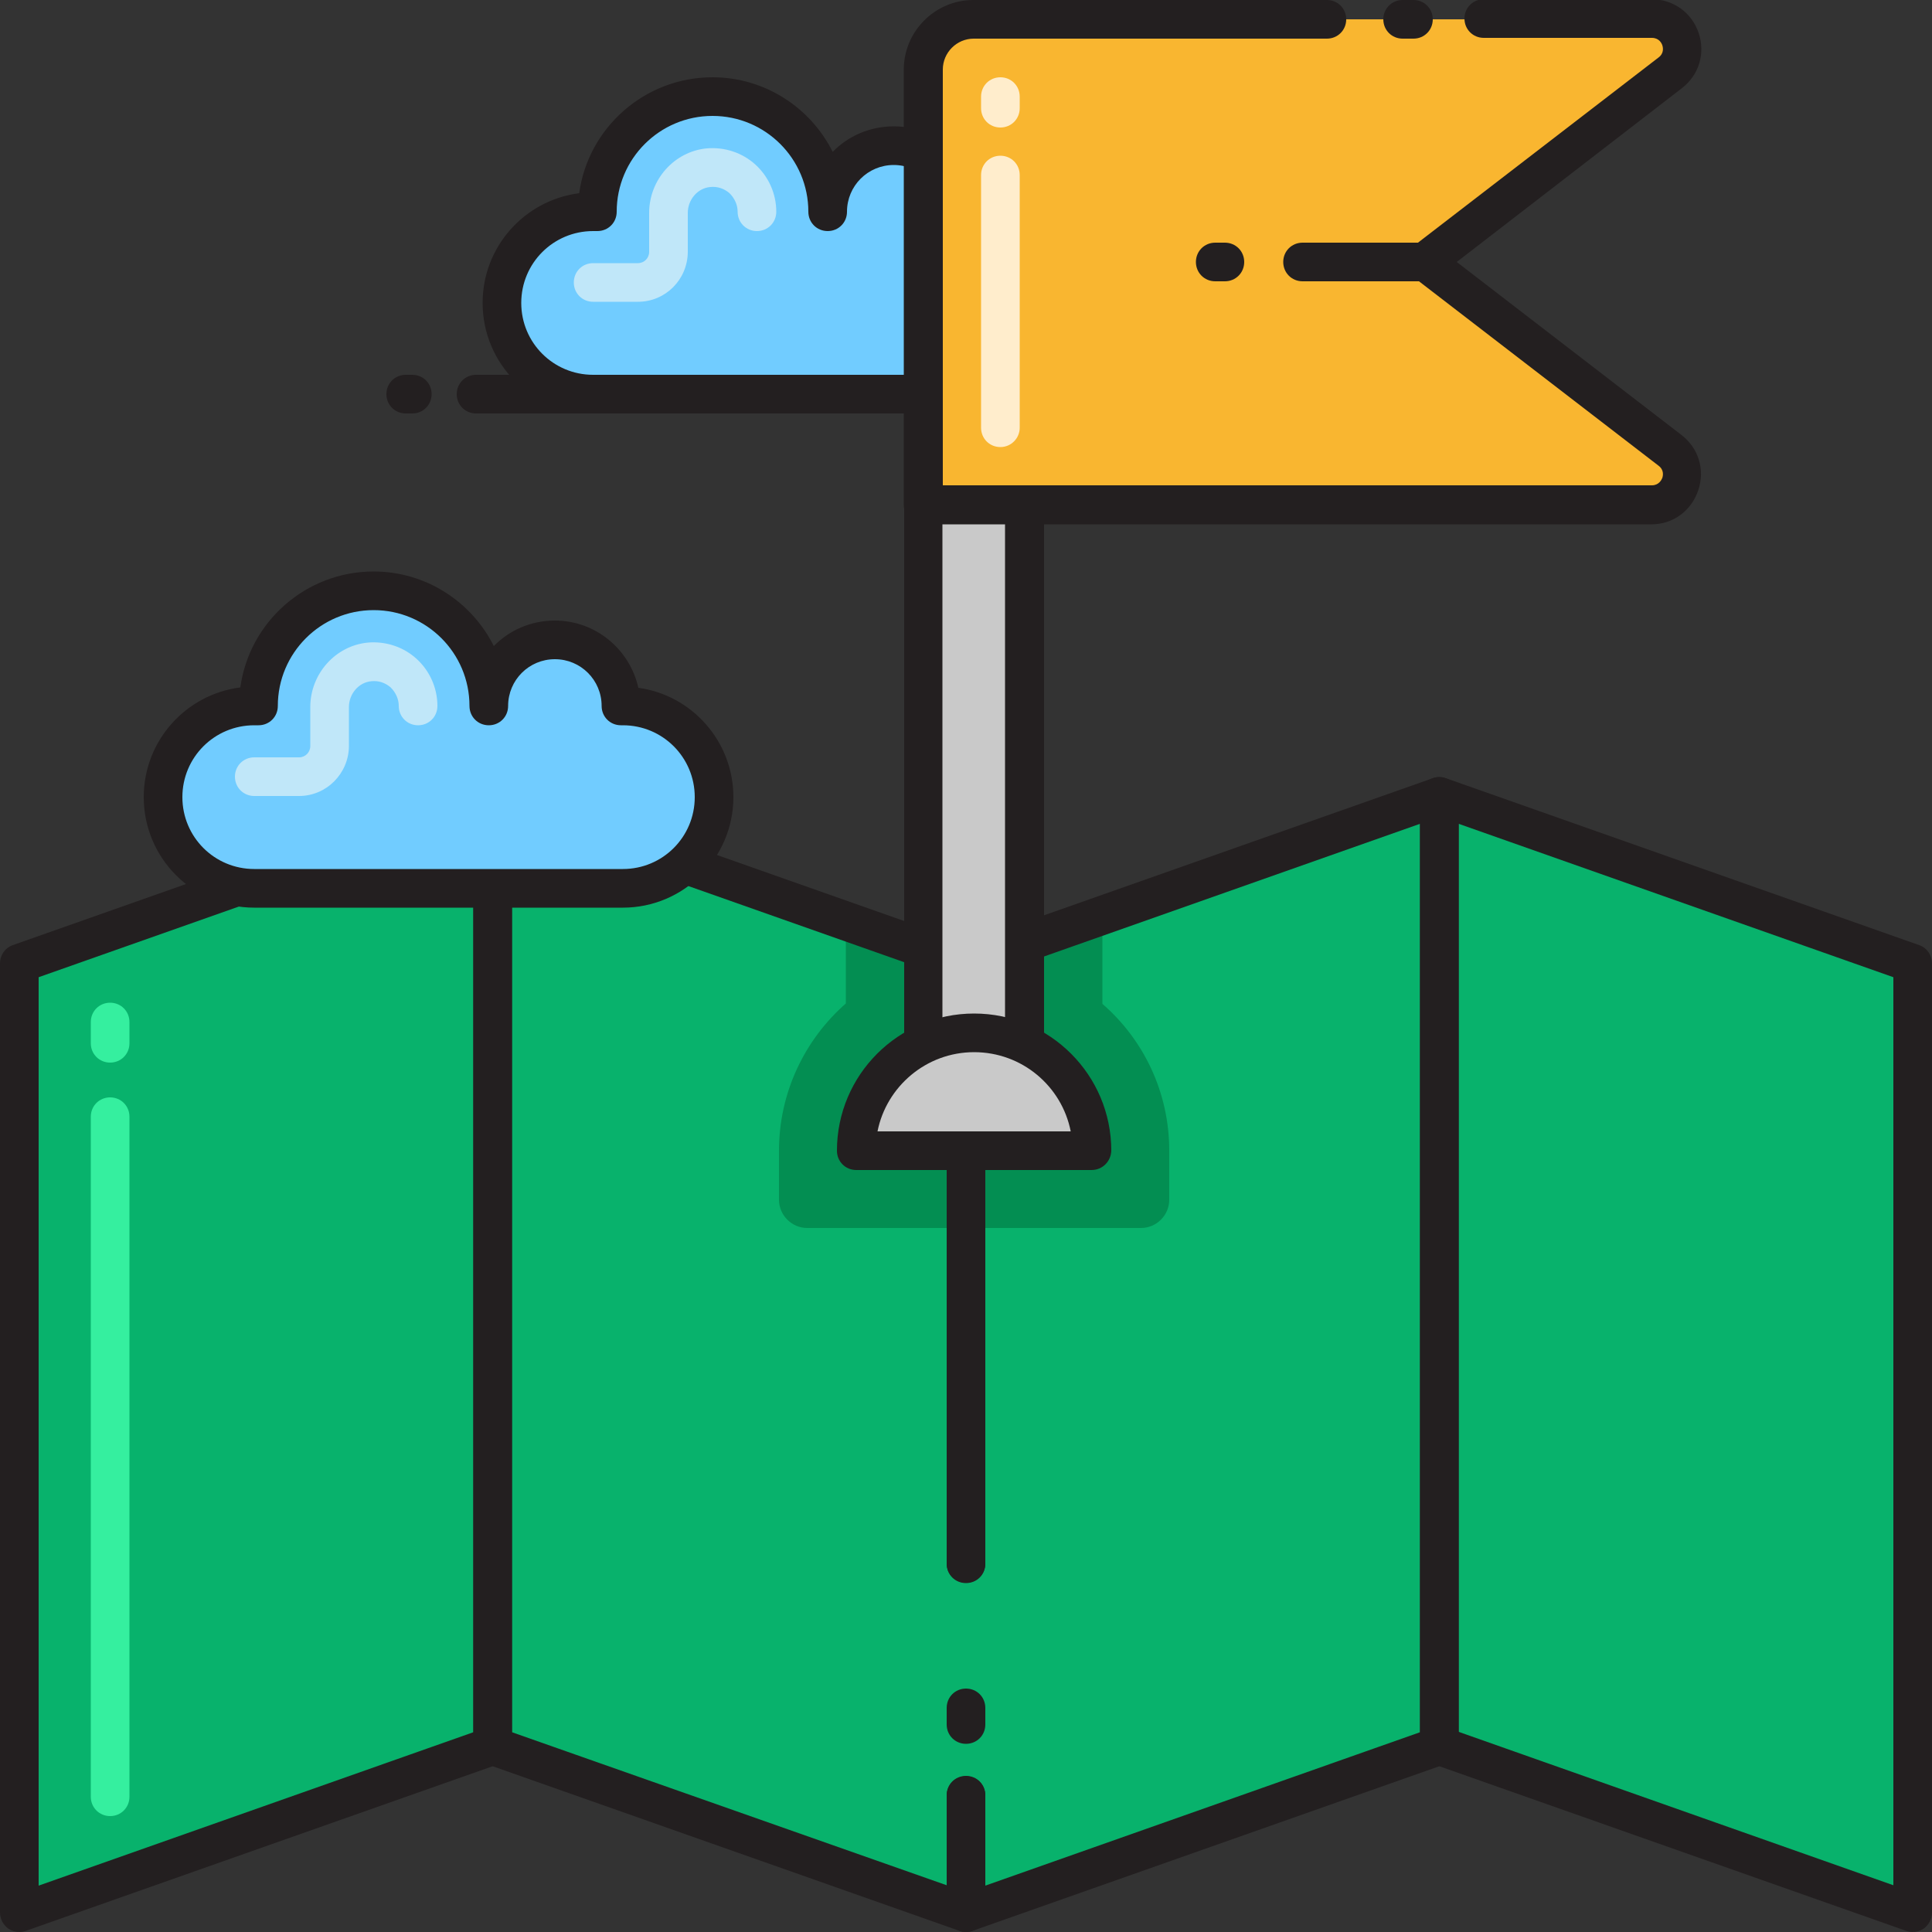
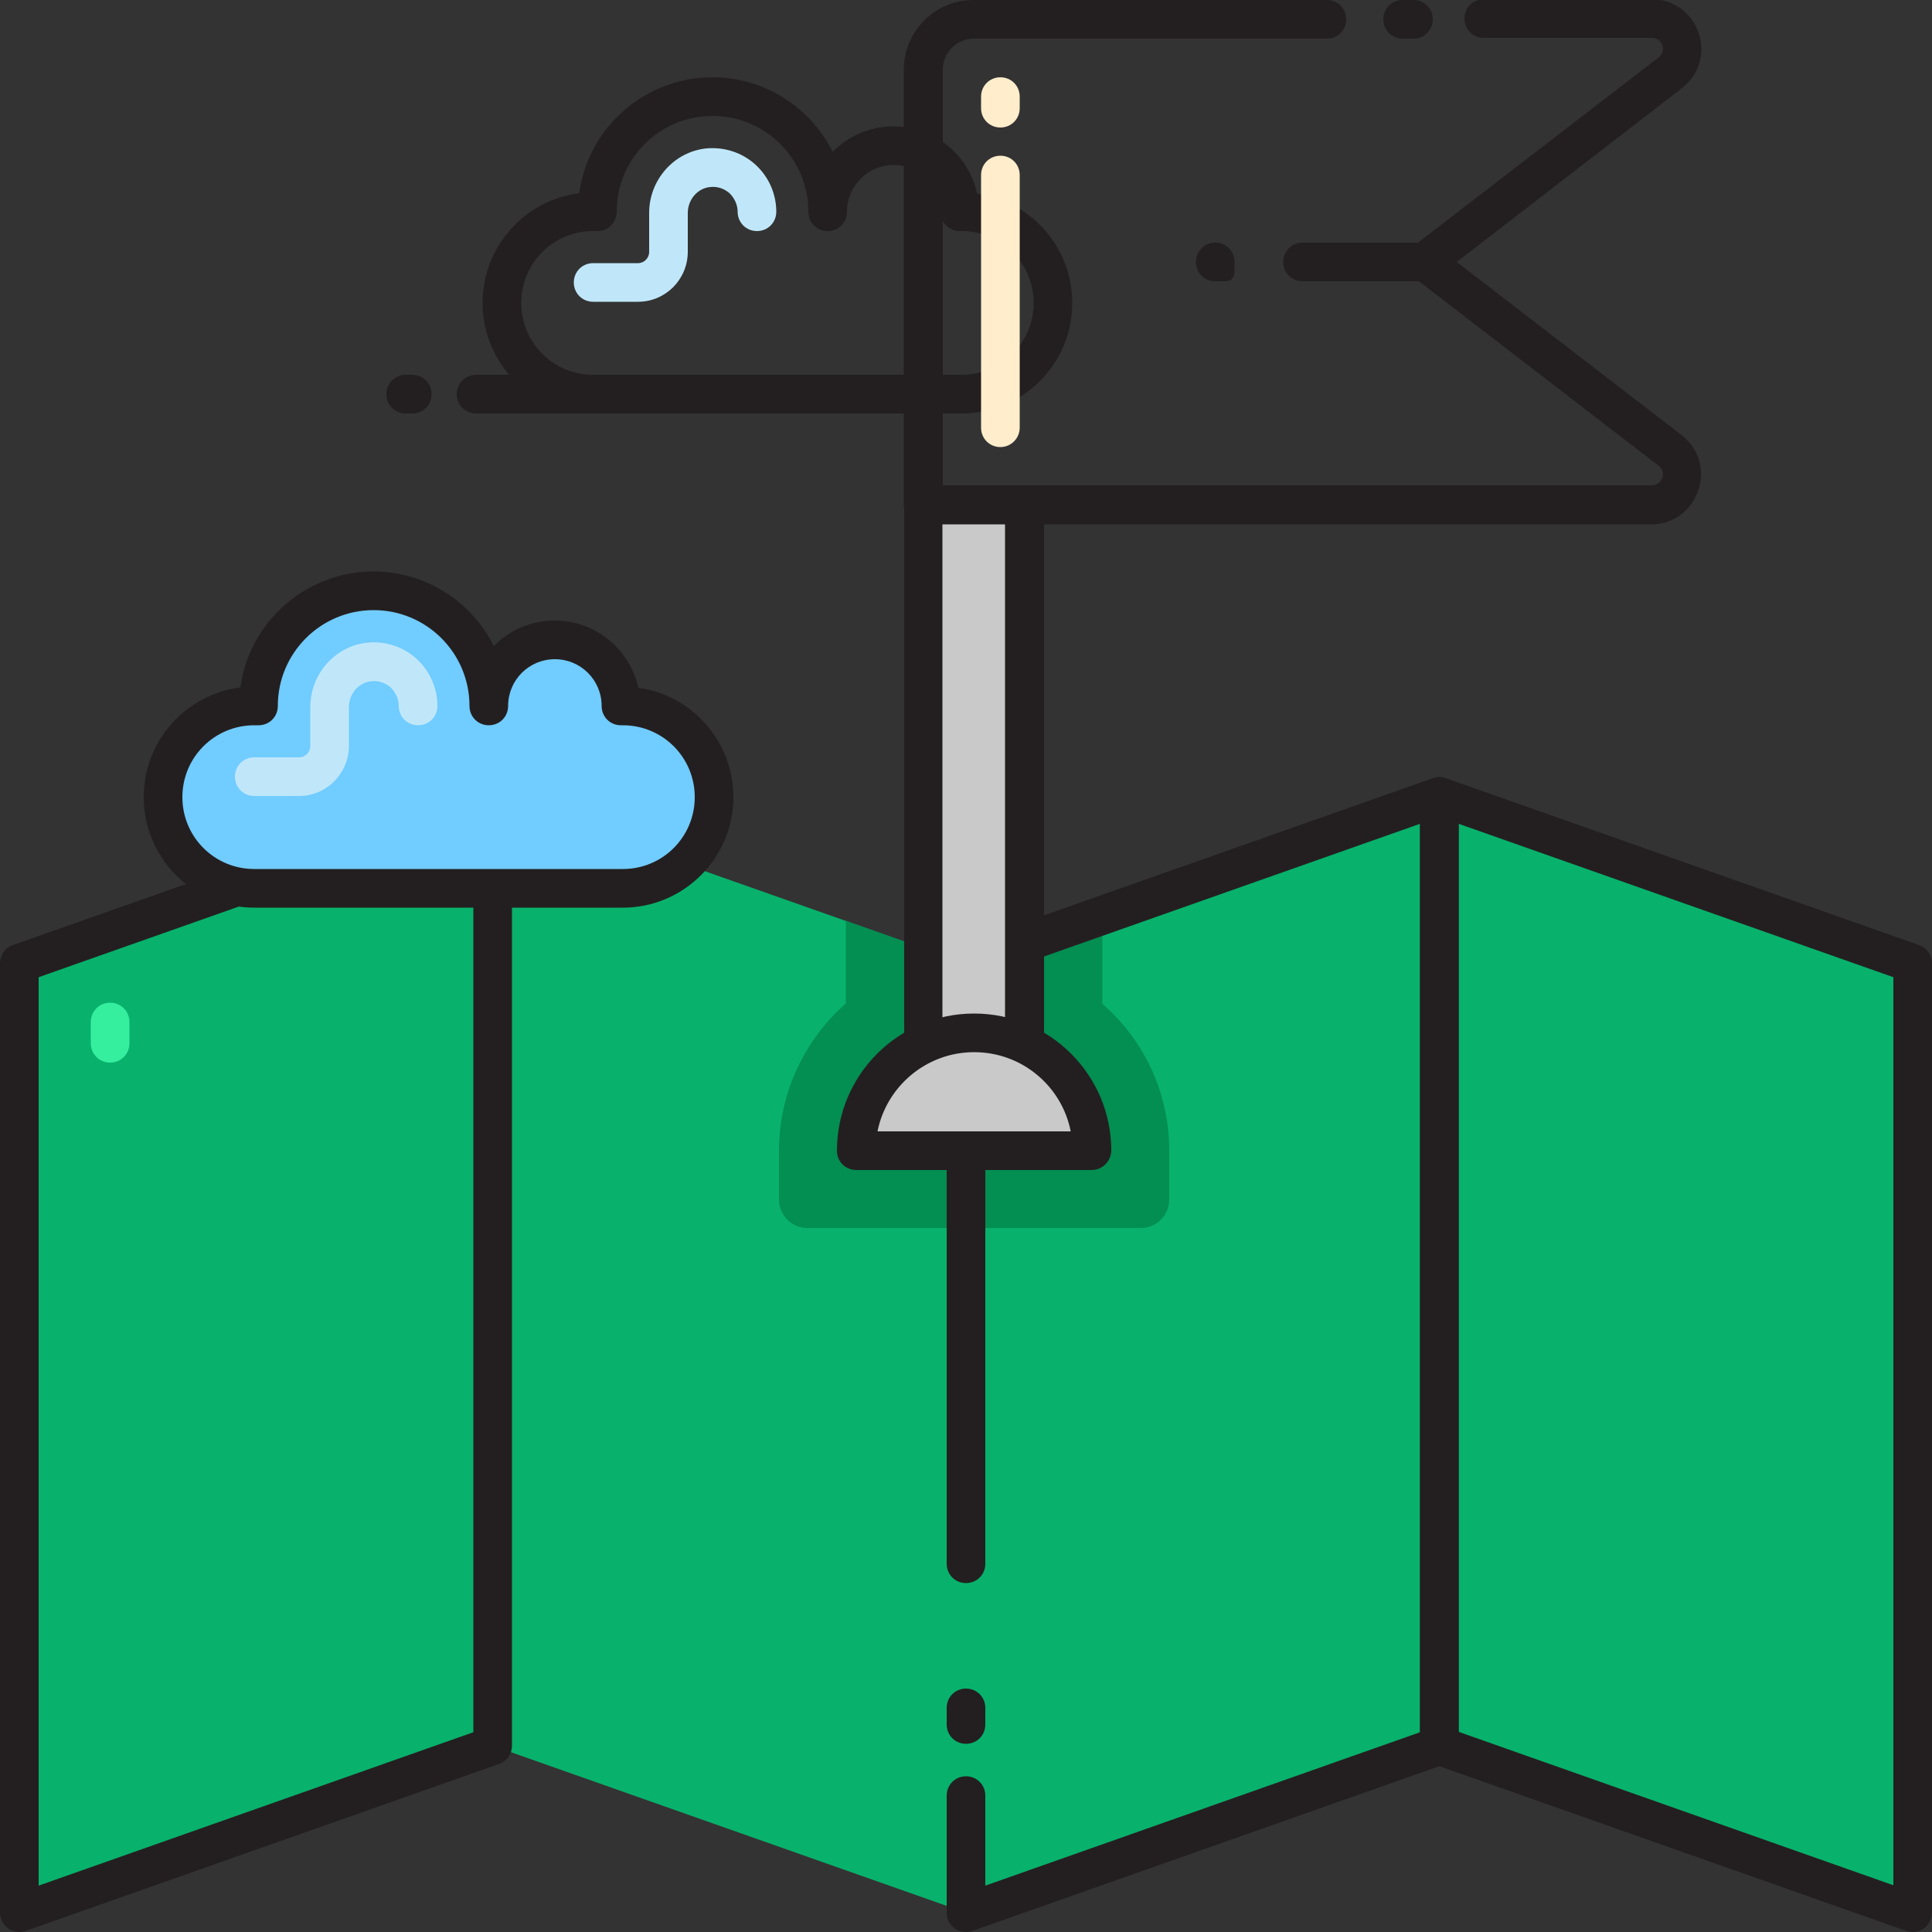
<svg xmlns="http://www.w3.org/2000/svg" version="1.1" id="Layer_1" x="0px" y="0px" viewBox="0 0 500 500" style="enable-background:new 0 0 500 500;" xml:space="preserve">
  <rect x="0" y="0" width="500" height="500" fill="#333333" stroke="none" />
  <style type="text/css">
	.st0{fill:#C9C9C9;}
	.st1{fill:#A0A0A0;}
	.st2{fill:#71CCFF;}
	.st3{fill:#231F20;}
	.st4{fill:#F9F9F9;}
	.st5{fill:#7A7979;}
	.st6{fill:#4C4C4C;}
	.st7{fill:#F9B630;}
	.st8{fill:#D88A0E;}
	.st9{fill:#FFEDCC;}
	.st10{fill:#C0E7F9;}
	.st11{fill:#08B26C;}
	.st12{fill:#15A9EA;}
	.st13{fill:none;stroke:#C9C9C9;stroke-width:10;stroke-linecap:round;stroke-linejoin:round;stroke-miterlimit:10;}
	.st14{fill:none;stroke:#231F20;stroke-width:10;stroke-linecap:round;stroke-linejoin:round;stroke-miterlimit:10;}
	.st15{fill:#FFFFFF;}
	.st16{fill:#35EF9F;}
	.st17{fill:#22A6E0;}
	.st18{fill:#FC3A6D;}
	.st19{fill:#FFA9C8;}
	.st20{fill:#038E52;}
	.st21{fill:#E2074B;}
</style>
  <g>
    <g>
      <path class="st3" d="M153.5,107h-30.3c-2.8,0-5-2.2-5-5s2.2-5,5-5h30.3c2.8,0,5,2.2,5,5S156.3,107,153.5,107z" />
    </g>
  </g>
  <g>
    <g>
      <path class="st3" d="M106.7,107H105c-2.8,0-5-2.2-5-5s2.2-5,5-5h1.7c2.8,0,5,2.2,5,5S109.5,107,106.7,107z" />
    </g>
  </g>
  <g>
    <g>
-       <path class="st2" d="M153.5,54.8c-13,0-23.6,10.6-23.6,23.6s10.6,23.6,23.6,23.6h95.4c13,0,23.6-10.6,23.6-23.6    S262,54.8,248.9,54.8h-0.5c0-9.5-7.7-17.1-17.1-17.1c-9.5,0-17.1,7.7-17.1,17.1c0-16.5-13.3-29.8-29.8-29.8s-29.8,13.3-29.8,29.8    H153.5z" />
-     </g>
+       </g>
  </g>
  <g>
    <g>
      <path class="st3" d="M248.9,107h-95.4c-15.8,0-28.6-12.8-28.6-28.6c0-14.6,10.9-26.6,25-28.4c2.3-16.9,16.9-30,34.5-30    c13.6,0,25.4,7.9,31.1,19.3c4-4.1,9.6-6.6,15.8-6.6c10.6,0,19.4,7.5,21.6,17.4c13.9,1.9,24.6,13.9,24.6,28.3    C277.5,94.2,264.7,107,248.9,107z M153.5,59.8c-10.3,0-18.6,8.3-18.6,18.6S143.2,97,153.5,97h95.4c10.3,0,18.6-8.3,18.6-18.6    s-8.3-18.6-18.6-18.6h-0.5c-2.8,0-5-2.2-5-5c0-6.7-5.4-12.1-12.1-12.1s-12.1,5.4-12.1,12.1c0,2.8-2.2,5-5,5s-5-2.2-5-5    c0-13.7-11.1-24.8-24.8-24.8s-24.8,11.1-24.8,24.8c0,2.8-2.2,5-5,5H153.5z" />
    </g>
  </g>
  <g>
    <g>
      <path class="st10" d="M165.1,78.1h-11.6c-2.8,0-5-2.2-5-5s2.2-5,5-5h11.6c1.6,0,2.9-1.3,2.9-2.9V55.1c0-8.6,6.5-15.9,14.9-16.7    c4.6-0.4,9.2,1.1,12.6,4.2c3.4,3.1,5.4,7.5,5.4,12.2c0,2.8-2.2,5-5,5s-5-2.2-5-5c0-1.8-0.8-3.5-2.1-4.8c-1.4-1.2-3.1-1.8-5-1.6    c-3.3,0.3-5.8,3.3-5.8,6.7v10.2C177.9,72.4,172.2,78.1,165.1,78.1z" />
    </g>
  </g>
  <g>
    <g>
      <polygon class="st11" points="127.5,451.8 5,495 5,249.3 127.5,206.1   " />
    </g>
  </g>
  <g>
    <g>
      <polygon class="st11" points="127.5,451.8 250,495 250,249.3 127.5,206.1   " />
    </g>
  </g>
  <g>
    <g>
      <polygon class="st11" points="372.5,451.8 250,495 250,249.3 372.5,206.1   " />
    </g>
  </g>
  <g>
    <g>
      <path class="st20" d="M201.6,297.8v12.7c0,4,3.3,7.3,7.3,7.3H250v-68.5l-31.1-11v21.4C208.3,269,201.6,282.7,201.6,297.8z" />
    </g>
  </g>
  <g>
    <g>
      <path class="st20" d="M250,317.8h45.3c4,0,7.3-3.3,7.3-7.3v-12.7c0-15.2-6.7-28.8-17.3-38v-22.9L250,249.3V317.8z" />
    </g>
  </g>
  <g>
    <g>
      <polygon class="st11" points="372.5,451.8 495,495 495,249.3 372.5,206.1   " />
    </g>
  </g>
  <g>
    <g>
      <path class="st3" d="M5,500c-1,0-2-0.3-2.9-0.9C0.8,498.1,0,496.6,0,495V249.3c0-2.1,1.3-4,3.3-4.7l122.5-43.2    c1.5-0.5,3.2-0.3,4.6,0.6c1.3,0.9,2.1,2.5,2.1,4.1v245.7c0,2.1-1.3,4-3.3,4.7L6.7,499.7C6.1,499.9,5.6,500,5,500z M10,252.9v235.1    l112.5-39.7V213.2L10,252.9z M127.5,451.8L127.5,451.8L127.5,451.8z" />
    </g>
  </g>
  <g>
    <g>
      <path class="st16" d="M28.5,275c-2.8,0-5-2.2-5-5v-5.5c0-2.8,2.2-5,5-5s5,2.2,5,5v5.5C33.5,272.8,31.3,275,28.5,275z" />
    </g>
  </g>
  <g>
    <g>
-       <path class="st16" d="M28.5,470c-2.8,0-5-2.2-5-5V289c0-2.8,2.2-5,5-5s5,2.2,5,5v176C33.5,467.8,31.3,470,28.5,470z" />
-     </g>
+       </g>
  </g>
  <g>
    <g>
-       <path class="st3" d="M250,500c-0.6,0-1.1-0.1-1.7-0.3l-122.5-43.2c-2-0.7-3.3-2.6-3.3-4.7V206.1c0-1.6,0.8-3.1,2.1-4.1    c1.3-0.9,3-1.2,4.6-0.6l122.5,43.2c2,0.7,3.3,2.6,3.3,4.7v155.3c0,2.8-2.2,5-5,5s-5-2.2-5-5V252.9l-112.5-39.7v235.1L245,487.9    v-23.3c0-2.8,2.2-5,5-5s5,2.2,5,5V495c0,1.6-0.8,3.1-2.1,4.1C252,499.7,251,500,250,500z" />
-     </g>
+       </g>
  </g>
  <g>
    <g>
      <path class="st3" d="M250,500c-1,0-2-0.3-2.9-0.9c-1.3-0.9-2.1-2.5-2.1-4.1v-30.3c0-2.8,2.2-5,5-5s5,2.2,5,5v23.3l112.5-39.7    V213.2L255,252.9v151.8c0,2.8-2.2,5-5,5s-5-2.2-5-5V249.3c0-2.1,1.3-4,3.3-4.7l122.5-43.2c1.5-0.5,3.2-0.3,4.6,0.6    c1.3,0.9,2.1,2.5,2.1,4.1v245.7c0,2.1-1.3,4-3.3,4.7l-122.5,43.2C251.1,499.9,250.6,500,250,500z" />
    </g>
  </g>
  <g>
    <g>
      <path class="st3" d="M495,500c-0.6,0-1.1-0.1-1.7-0.3l-122.5-43.2c-2-0.7-3.3-2.6-3.3-4.7V206.1c0-1.6,0.8-3.1,2.1-4.1    c1.3-0.9,3-1.2,4.6-0.6l122.5,43.2c2,0.7,3.3,2.6,3.3,4.7V495c0,1.6-0.8,3.1-2.1,4.1C497,499.7,496,500,495,500z M377.5,448.2    L490,487.9V252.9l-112.5-39.7V448.2z" />
    </g>
  </g>
  <g>
    <g>
      <path class="st3" d="M250,451.3c-2.8,0-5-2.2-5-5V442c0-2.8,2.2-5,5-5s5,2.2,5,5v4.3C255,449.1,252.8,451.3,250,451.3z" />
    </g>
  </g>
  <g>
    <g>
-       <path class="st7" d="M427.4,130.7H238.9V18c0-7.2,5.8-13,13-13h175.4c7.5,0,10.7,9.5,4.8,14.1l-63.4,48.8l63.4,48.8    C438.1,121.2,434.9,130.7,427.4,130.7z" />
-     </g>
+       </g>
  </g>
  <g>
    <g>
      <path class="st3" d="M365.8,10H363c-2.8,0-5-2.2-5-5s2.2-5,5-5h2.8c2.8,0,5,2.2,5,5S368.6,10,365.8,10z" />
    </g>
  </g>
  <g>
    <g>
      <path class="st3" d="M427.4,135.7H238.9c-2.8,0-5-2.2-5-5V18c0-9.9,8.1-18,18-18h91.5c2.8,0,5,2.2,5,5s-2.2,5-5,5H252    c-4.4,0-8,3.6-8,8v107.6h183.5c1.8,0,2.5-1.4,2.7-1.9c0.2-0.6,0.5-2.1-1-3.2l-63.4-48.8c-1.2-0.9-2-2.4-2-4s0.7-3,2-4l63.4-48.8    c1.5-1.1,1.2-2.6,1-3.2s-0.9-1.9-2.7-1.9H384c-2.8,0-5-2.2-5-5s2.2-5,5-5h43.4c5.6,0,10.4,3.4,12.2,8.7c1.8,5.3,0.1,10.9-4.3,14.3    L377,67.8l58.2,44.8c4.4,3.4,6.1,9,4.3,14.3S433,135.7,427.4,135.7z" />
    </g>
  </g>
  <g>
    <g>
      <path class="st9" d="M258.9,33c-2.8,0-5-2.2-5-5v-3c0-2.8,2.2-5,5-5s5,2.2,5,5v3C263.9,30.8,261.7,33,258.9,33z" />
    </g>
  </g>
  <g>
    <g>
      <path class="st9" d="M258.9,115.7c-2.8,0-5-2.2-5-5V45.3c0-2.8,2.2-5,5-5s5,2.2,5,5v65.4C263.9,113.4,261.7,115.7,258.9,115.7z" />
    </g>
  </g>
  <g>
    <g>
      <rect x="238.9" y="130.7" class="st0" width="26.2" height="139.5" />
    </g>
  </g>
  <g>
    <g>
      <path class="st3" d="M265.2,275.1h-26.2c-2.8,0-5-2.2-5-5V130.7c0-2.8,2.2-5,5-5h26.2c2.8,0,5,2.2,5,5v139.5    C270.2,272.9,267.9,275.1,265.2,275.1z M243.9,265.1h16.2V135.7h-16.2V265.1z" />
    </g>
  </g>
  <g>
    <g>
      <path class="st0" d="M221.6,297.8c0-16.8,13.6-30.5,30.5-30.5s30.5,13.6,30.5,30.5H221.6z" />
    </g>
  </g>
  <g>
    <g>
      <path class="st3" d="M282.5,302.8h-60.9c-2.8,0-5-2.2-5-5c0-19.6,15.9-35.5,35.5-35.5s35.5,15.9,35.5,35.5    C287.5,300.6,285.3,302.8,282.5,302.8z M227.1,292.8h50c-2.3-11.7-12.6-20.5-25-20.5S229.4,281.2,227.1,292.8z" />
    </g>
  </g>
  <g>
    <g>
      <path class="st3" d="M368.8,72.8h-31.7c-2.8,0-5-2.2-5-5s2.2-5,5-5h31.7c2.8,0,5,2.2,5,5S371.6,72.8,368.8,72.8z" />
    </g>
  </g>
  <g>
    <g>
-       <path class="st3" d="M317,72.8h-2.5c-2.8,0-5-2.2-5-5s2.2-5,5-5h2.5c2.8,0,5,2.2,5,5S319.8,72.8,317,72.8z" />
+       <path class="st3" d="M317,72.8h-2.5c-2.8,0-5-2.2-5-5s2.2-5,5-5c2.8,0,5,2.2,5,5S319.8,72.8,317,72.8z" />
    </g>
  </g>
  <g>
    <g>
      <path class="st2" d="M65.8,182.7c-13,0-23.6,10.6-23.6,23.6s10.6,23.6,23.6,23.6h95.4c13,0,23.6-10.6,23.6-23.6    s-10.6-23.6-23.6-23.6h-0.5c0-9.5-7.7-17.1-17.1-17.1c-9.5,0-17.1,7.7-17.1,17.1c0-16.5-13.3-29.8-29.8-29.8s-29.8,13.3-29.8,29.8    H65.8z" />
    </g>
  </g>
  <g>
    <g>
      <path class="st3" d="M161.2,234.9H65.8c-15.8,0-28.6-12.8-28.6-28.6c0-14.6,10.9-26.6,25-28.4c2.3-16.9,16.9-30,34.5-30    c13.6,0,25.4,7.9,31.1,19.3c4-4.1,9.6-6.6,15.8-6.6c10.6,0,19.4,7.5,21.6,17.4c13.9,1.9,24.6,13.9,24.6,28.3    C189.8,222,177,234.9,161.2,234.9z M65.8,187.7c-10.3,0-18.6,8.3-18.6,18.6s8.3,18.6,18.6,18.6h95.4c10.3,0,18.6-8.3,18.6-18.6    s-8.3-18.6-18.6-18.6h-0.5c-2.8,0-5-2.2-5-5c0-6.7-5.4-12.1-12.1-12.1s-12.1,5.4-12.1,12.1c0,2.8-2.2,5-5,5s-5-2.2-5-5    c0-13.7-11.1-24.8-24.8-24.8S71.9,169,71.9,182.7c0,2.8-2.2,5-5,5H65.8z" />
    </g>
  </g>
  <g>
    <g>
      <path class="st10" d="M77.4,206H65.8c-2.8,0-5-2.2-5-5s2.2-5,5-5h11.6c1.6,0,2.9-1.3,2.9-2.9V183c0-8.6,6.5-15.9,14.9-16.7    c4.6-0.4,9.2,1.1,12.6,4.2c3.4,3.1,5.4,7.5,5.4,12.2c0,2.8-2.2,5-5,5s-5-2.2-5-5c0-1.8-0.8-3.5-2.1-4.8c-1.4-1.2-3.1-1.8-5-1.6    c-3.3,0.3-5.8,3.3-5.8,6.7v10.2C90.2,200.2,84.5,206,77.4,206z" />
    </g>
  </g>
</svg>